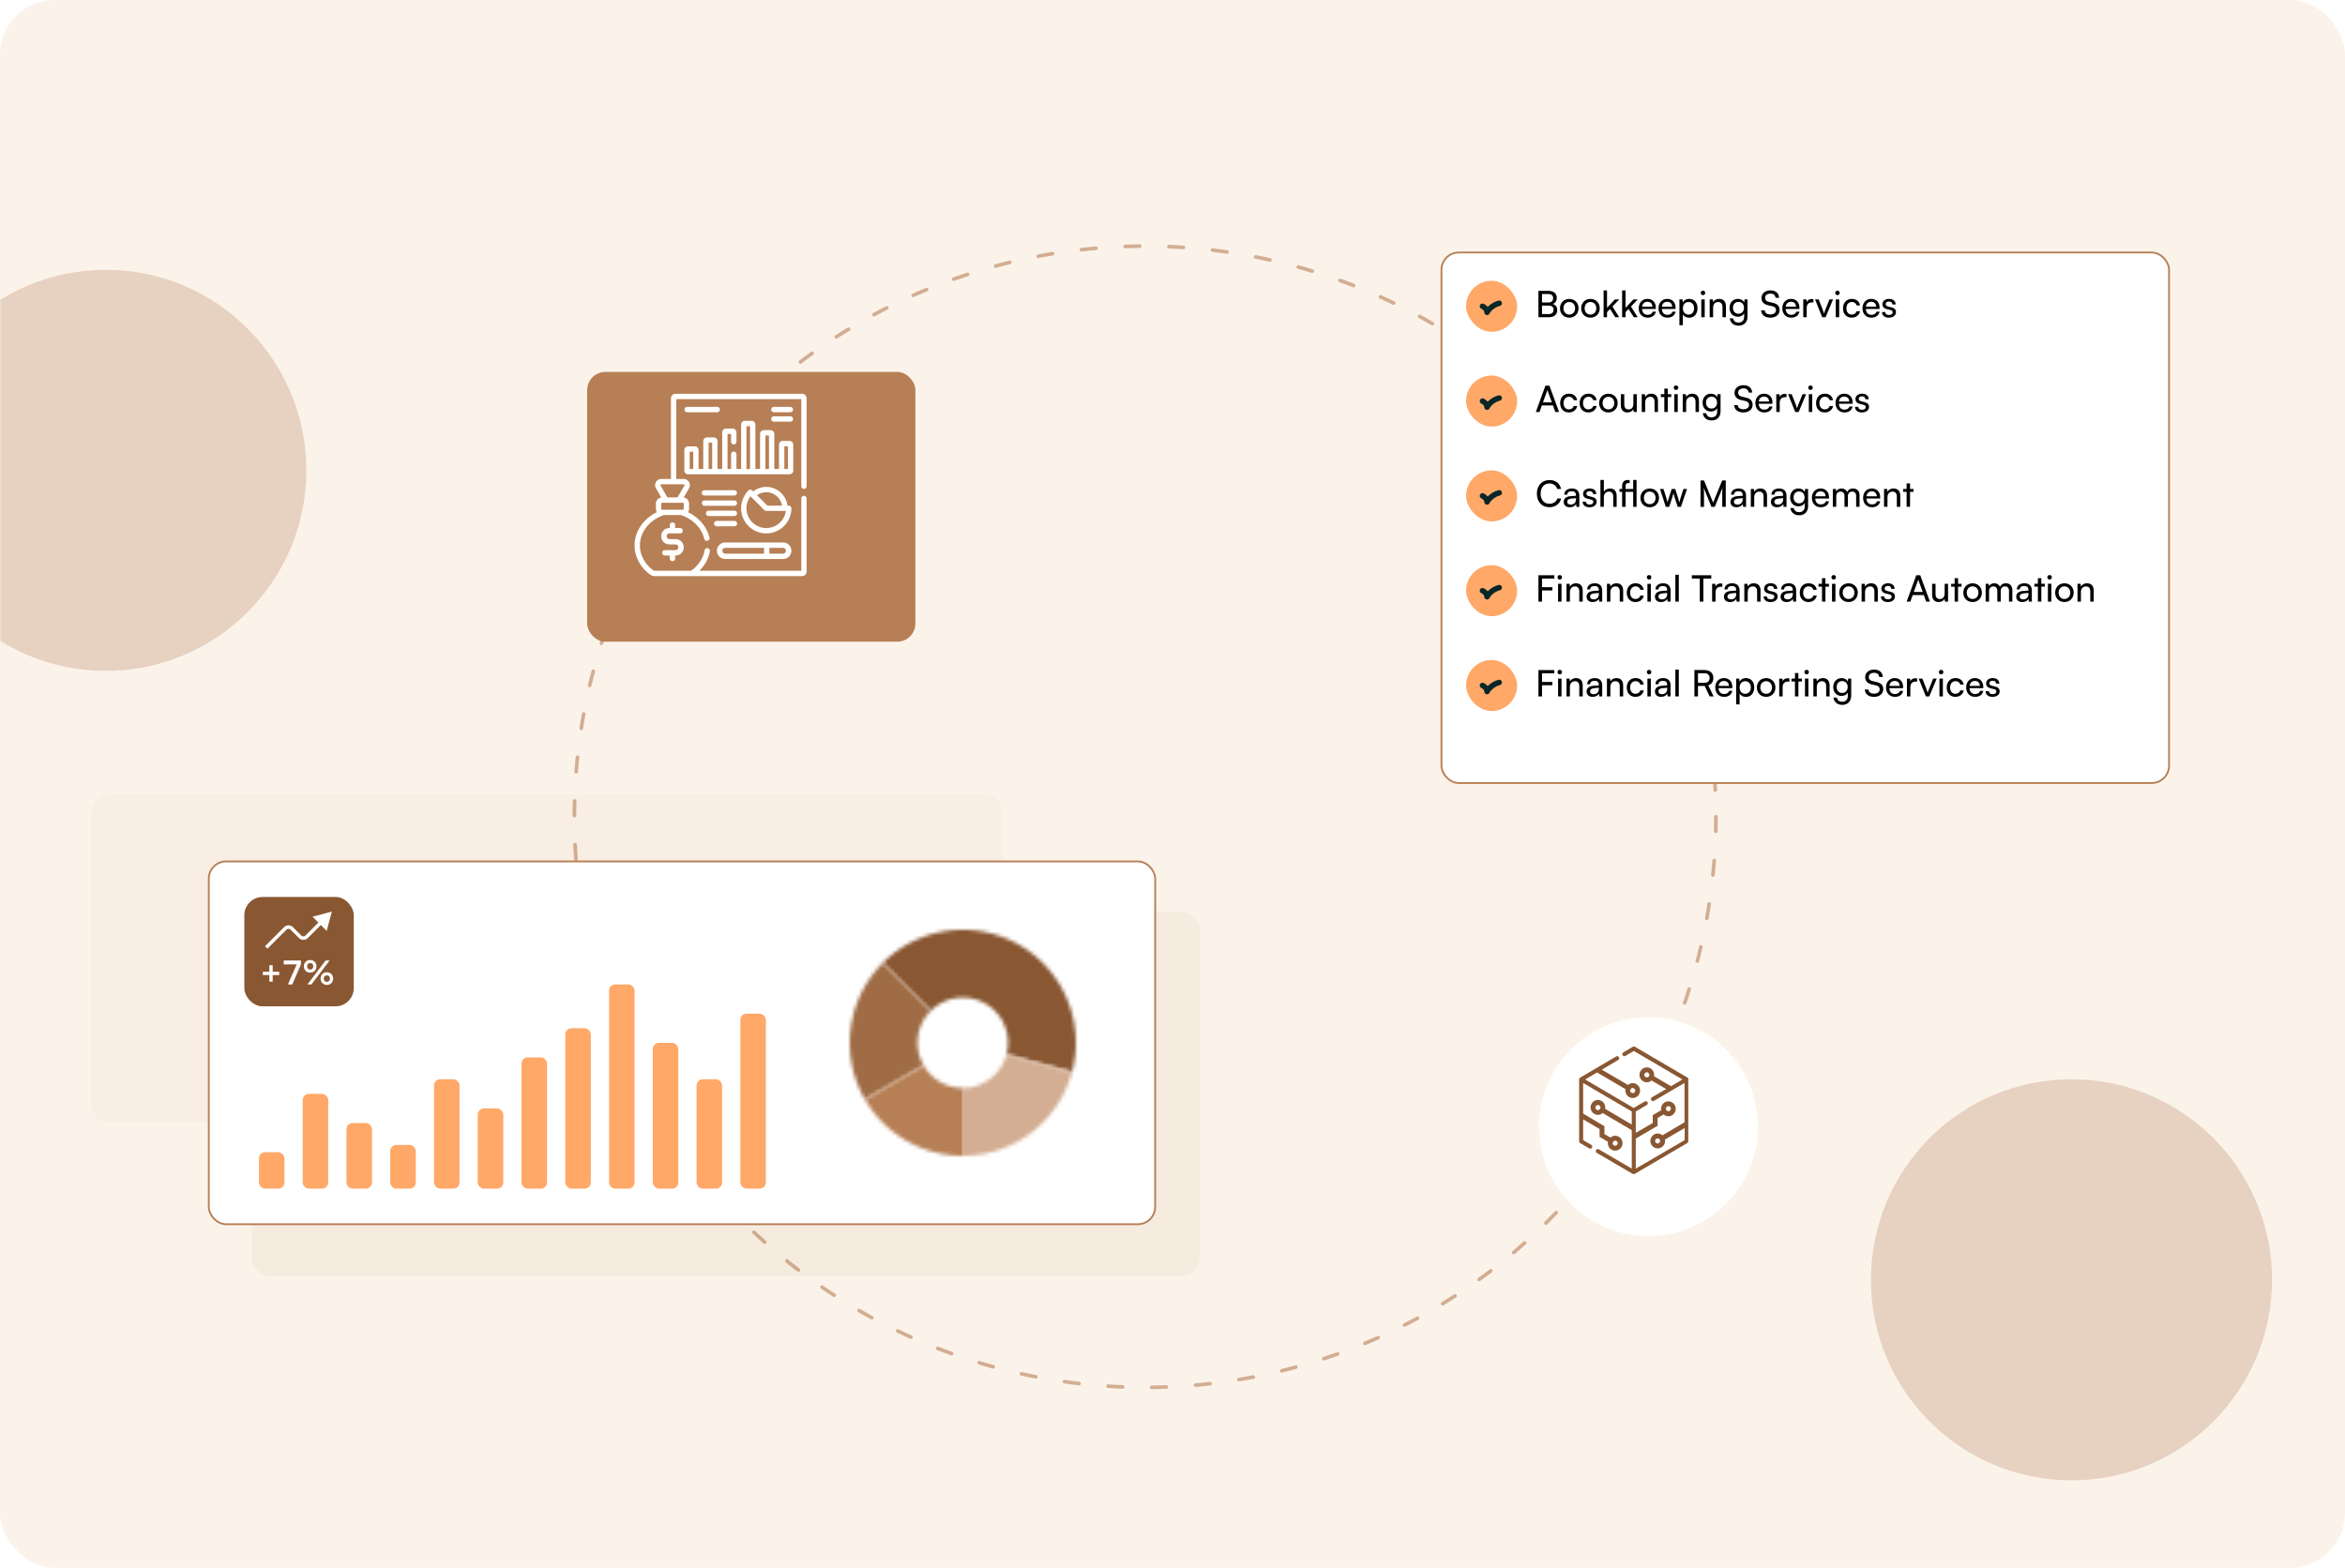
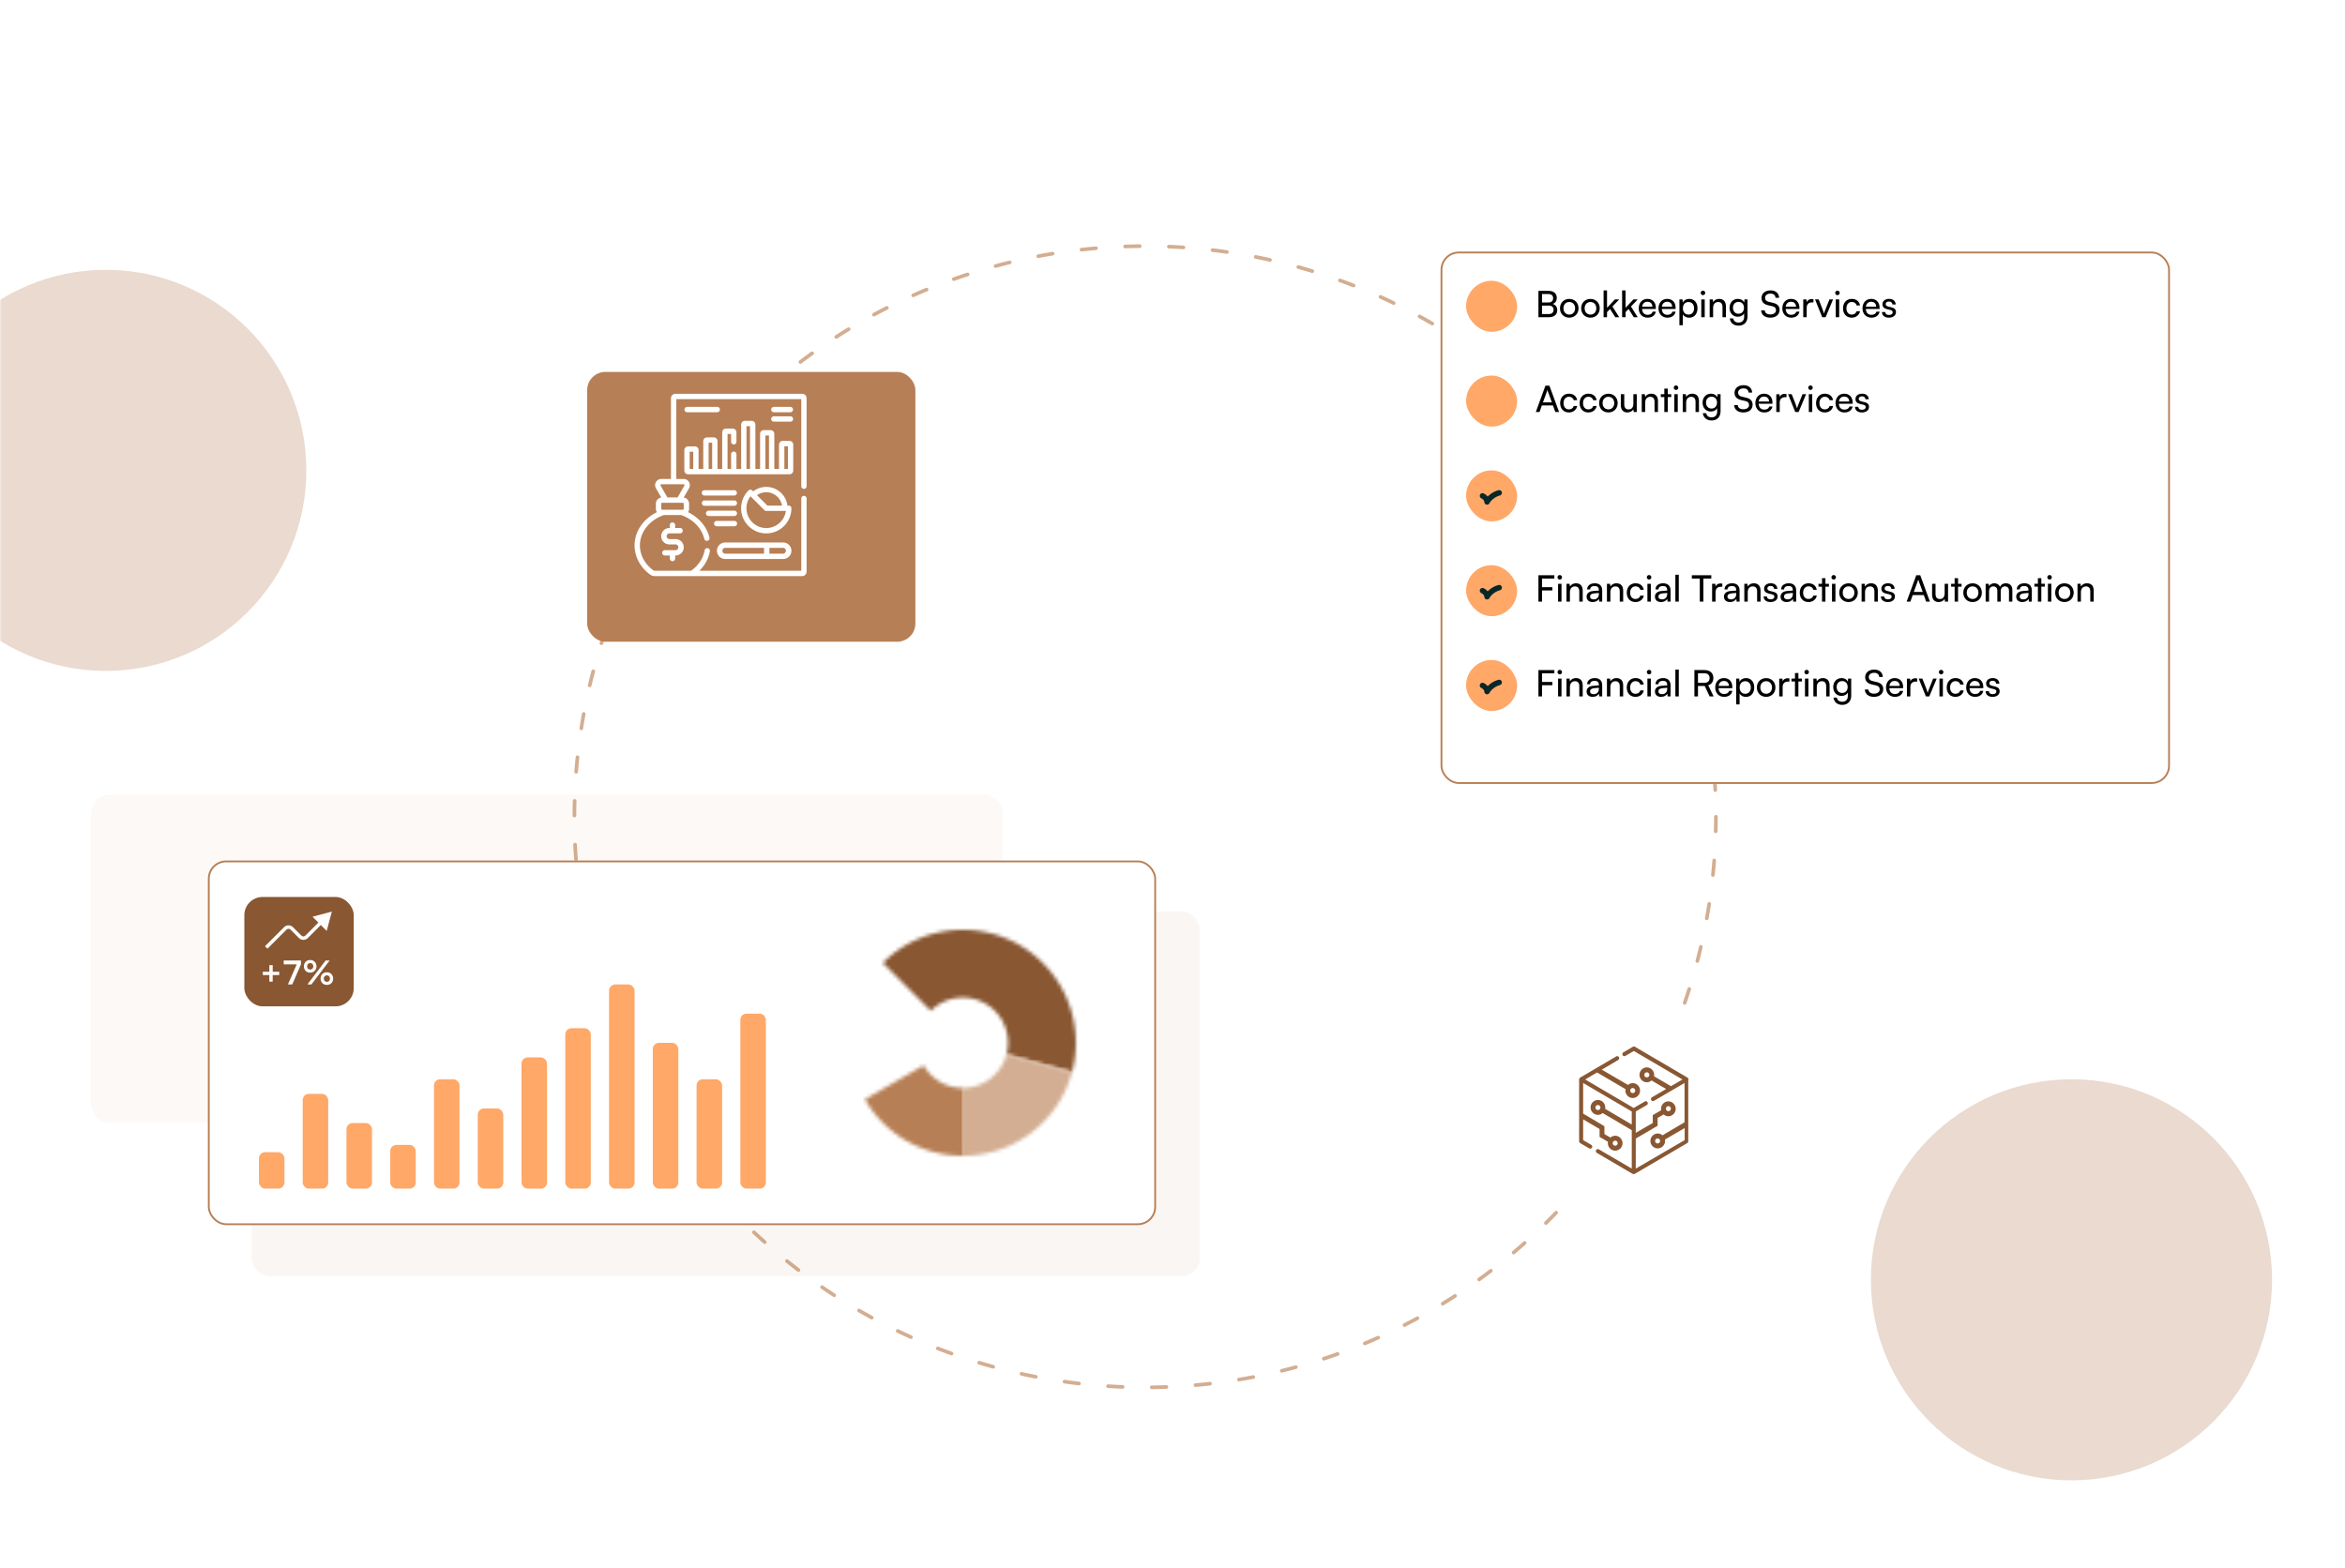
<svg xmlns="http://www.w3.org/2000/svg" fill="none" viewBox="0 0 643 430">
-   <rect width="643" height="430" fill="#FBF3EA" rx="15" />
  <g opacity=".4">
    <mask id="a" width="643" height="430" x="0" y="0" maskUnits="userSpaceOnUse" style="mask-type:alpha">
      <rect width="643" height="430" fill="#D1D1D1" rx="15" />
    </mask>
    <g mask="url(#a)">
      <g filter="url(#b)" opacity=".7">
        <circle cx="568" cy="351" r="55" fill="#B77E55" />
      </g>
      <g filter="url(#c)" opacity=".7">
        <circle cx="29" cy="129" r="55" fill="#B77E55" />
      </g>
    </g>
  </g>
  <circle cx="314" cy="224" r="156.5" stroke="#D3AE92" stroke-dasharray="4 8" stroke-linecap="round" />
  <g filter="url(#d)">
    <circle cx="448" cy="304" r="30" fill="#fff" />
  </g>
  <path fill="#895732" d="M463 296.017v-.038c0-.077-.038-.116-.076-.193-.038-.038-.076-.115-.113-.154l-.038-.038s-.038 0-.038-.039l-14.432-8.468c-.151-.116-.379-.116-.568 0l-2.614 1.539c-.265.154-.341.501-.189.77.151.27.492.347.757.193l2.311-1.348 13.333 7.815-3.144 1.847-4.659-2.733c.038-.115.038-.231.038-.385 0-1.116-.909-2.04-2.007-2.04-1.099 0-2.008.924-2.008 2.04 0 1.117.909 2.04 2.008 2.04.492 0 .947-.192 1.287-.5l4.016 2.348-3.902 2.271c-.265.154-.341.501-.189.77.113.193.303.27.492.27.076 0 .19-.039.265-.077l8.372-4.889v10.778l-6.061 3.58a1.926 1.926 0 0 0-1.288-.501c-1.098 0-2.008.924-2.008 2.041 0 1.116.91 2.04 2.008 2.04 1.099 0 2.008-.924 2.008-2.04 0-.116 0-.27-.038-.385l5.416-3.157v3.311l-13.409 7.814v-8.238l5.985-3.503v-2.155l1.667-.963c.341.308.795.501 1.288.501 1.098 0 2.007-.924 2.007-2.04 0-1.117-.909-2.041-2.007-2.041-1.099 0-2.008.924-2.008 2.041 0 .115 0 .269.038.385l-2.311 1.347v2.155l-4.659 2.695v-5.851l3.031-1.771c.265-.154.341-.5.189-.77a.547.547 0 0 0-.758-.192l-3.03 1.771-13.295-7.814 3.257-1.925 7.803 4.581c-.038.115-.038.231-.038.385 0 1.116.909 2.04 2.008 2.04 1.098 0 2.008-.924 2.008-2.04 0-1.117-.91-2.041-2.008-2.041-.492 0-.947.193-1.288.501l-7.197-4.196 4.508-2.656c.265-.154.341-.5.189-.77a.546.546 0 0 0-.757-.192l-9.887 5.812s-.038 0-.038.039l-.038.038c-.037.039-.075.077-.113.154-.038.039-.038.116-.076.193V312.993c0 .192.114.385.265.5l2.5 1.463c.076.038.19.077.265.077.19 0 .379-.116.493-.27.151-.269.075-.616-.19-.77l-2.235-1.308v-5.697l4.508 2.656v2.155l2.311 1.348c-.038.115-.038.231-.038.384 0 1.117.909 2.041 2.007 2.041 1.099 0 2.008-.924 2.008-2.041 0-1.116-.909-2.04-2.008-2.04-.492 0-.947.193-1.288.501l-1.666-.963v-2.155l-5.834-3.465v-8.391l13.334 7.814v3.58l-7.311-4.311c.038-.116.038-.231.038-.385 0-1.117-.909-2.04-2.007-2.04-1.099 0-2.008.923-2.008 2.04 0 1.116.909 2.04 2.008 2.04.492 0 .946-.193 1.287-.501l7.993 4.697v10.547l-9.015-5.274a.547.547 0 0 0-.758.193c-.151.269-.076.616.189.77l9.849 5.774h.076a.338.338 0 0 0 .189.038c.076 0 .114 0 .19-.038h.075l14.432-8.469a.6.6 0 0 0 .265-.5v-16.937l.076-.039Zm-11.439-.539a.685.685 0 0 1-.682-.693c0-.385.303-.693.682-.693.378 0 .681.308.681.693.038.385-.303.693-.681.693Zm2.954 18.13a.684.684 0 0 1-.682-.692c0-.385.303-.693.682-.693.379 0 .682.308.682.693a.684.684 0 0 1-.682.692Zm2.955-10.239c.378 0 .682.308.682.693a.685.685 0 0 1-.682.693.685.685 0 0 1-.682-.693c0-.385.303-.693.682-.693Zm-9.773-4.965c.379 0 .682.308.682.693a.684.684 0 0 1-.682.692.684.684 0 0 1-.682-.692c0-.385.303-.693.682-.693Zm-4.811 14.435c.379 0 .682.308.682.692a.685.685 0 0 1-.682.693.684.684 0 0 1-.681-.693c0-.384.34-.692.681-.692Zm-4.734-8.392a.685.685 0 0 1-.682-.693c0-.385.303-.693.682-.693.378 0 .681.308.681.693a.684.684 0 0 1-.681.693Z" />
  <rect width="250" height="90" x="25" y="218" fill="#B77E55" opacity=".05" rx="5" />
  <rect width="260" height="100" x="69" y="250" fill="#B77E55" opacity=".07" rx="5" />
  <rect width="259.5" height="99.5" x="57.25" y="236.25" fill="#fff" stroke="#B77F55" stroke-width=".5" rx="4.75" />
  <mask id="e" fill="#fff">
    <path d="M293.944 294.023a30.997 30.997 0 0 0-14.444-34.87 30.999 30.999 0 0 0-37.42 4.927l13.152 13.152a12.398 12.398 0 0 1 20.745 11.977l17.967 4.814Z" />
  </mask>
  <path stroke="#895732" stroke-width="40" d="M293.944 294.023a30.997 30.997 0 0 0-14.444-34.87 30.999 30.999 0 0 0-37.42 4.927l13.152 13.152a12.398 12.398 0 0 1 20.745 11.977l17.967 4.814Z" mask="url(#e)" />
  <mask id="f" fill="#fff">
    <path d="M242.08 264.08a30.997 30.997 0 0 0-4.927 37.42l16.108-9.3a12.401 12.401 0 0 1 1.971-14.968L242.08 264.08Z" />
  </mask>
-   <path stroke="#9F6C45" stroke-width="40" d="M242.08 264.08a30.997 30.997 0 0 0-4.927 37.42l16.108-9.3a12.401 12.401 0 0 1 1.971-14.968L242.08 264.08Z" mask="url(#f)" />
  <mask id="g" fill="#fff">
    <path d="M264 317a31.003 31.003 0 0 0 29.944-22.977l-17.967-4.814A12.4 12.4 0 0 1 264 298.4V317Z" />
  </mask>
  <path stroke="#D3AE92" stroke-width="40" d="M264 317a31.003 31.003 0 0 0 29.944-22.977l-17.967-4.814A12.4 12.4 0 0 1 264 298.4V317Z" mask="url(#g)" />
  <mask id="h" fill="#fff">
-     <path d="M237.153 301.5A30.998 30.998 0 0 0 264 317v-18.6a12.402 12.402 0 0 1-10.739-6.2l-16.108 9.3Z" />
+     <path d="M237.153 301.5A30.998 30.998 0 0 0 264 317v-18.6a12.402 12.402 0 0 1-10.739-6.2l-16.108 9.3" />
  </mask>
  <path stroke="#B77F55" stroke-width="40" d="M237.153 301.5A30.998 30.998 0 0 0 264 317v-18.6a12.402 12.402 0 0 1-10.739-6.2l-16.108 9.3Z" mask="url(#h)" />
  <rect width="7" height="10" x="71" y="316" fill="#FFA868" rx="1.7" />
  <rect width="7" height="26" x="83" y="300" fill="#FFA868" rx="1.7" />
  <rect width="7" height="18" x="95" y="308" fill="#FFA868" rx="1.7" />
  <rect width="7" height="12" x="107" y="314" fill="#FFA868" rx="1.7" />
  <rect width="7" height="30" x="119" y="296" fill="#FFA868" rx="1.7" />
  <rect width="7" height="22" x="131" y="304" fill="#FFA868" rx="1.7" />
  <rect width="7" height="36" x="143" y="290" fill="#FFA868" rx="1.7" />
  <rect width="7" height="44" x="155" y="282" fill="#FFA868" rx="1.7" />
  <rect width="7" height="56" x="167" y="270" fill="#FFA868" rx="1.7" />
  <rect width="7" height="40" x="179" y="286" fill="#FFA868" rx="1.7" />
  <rect width="7" height="30" x="191" y="296" fill="#FFA868" rx="1.7" />
  <rect width="7" height="48" x="203" y="278" fill="#FFA868" rx="1.7" />
  <rect width="30" height="30" x="67" y="246" fill="#895732" rx="5" />
  <path fill="#fff" d="M72.063 266.508h1.79v-1.791h.919v1.791h1.79v.918h-1.79v1.8h-.919v-1.8h-1.79v-.918Zm5.734-3.087h4.725v1.062L80.137 270H78.94l2.43-5.517h-3.573v-1.062Zm8.974 1.602c0 1.017-.72 1.728-1.72 1.728-.998 0-1.718-.711-1.718-1.728 0-1.008.72-1.728 1.719-1.728.999 0 1.719.72 1.719 1.728Zm3.609-1.593L85.385 270h-1.098l4.995-6.57h1.098Zm-4.482 1.593c0-.522-.342-.882-.846-.882s-.837.36-.837.882.342.882.837.882c.504 0 .846-.36.846-.882Zm5.445 3.366c0 1.008-.711 1.728-1.71 1.728-1.008 0-1.72-.72-1.72-1.728s.712-1.728 1.72-1.728c.999 0 1.71.72 1.71 1.728Zm-.873 0c0-.522-.342-.882-.837-.882-.504 0-.846.36-.846.882s.342.882.846.882c.495 0 .837-.36.837-.882ZM91 250l-5.306 1.422 3.884 3.884L91 250Zm-6.914 6.914-.337-.336.337.336Zm-5.87-2.281-.336-.336.336.336Zm-4.88 5.552 5.216-5.216-.672-.672-5.216 5.216.672.672Zm6.338-5.216 2.281 2.282.673-.673-2.281-2.281-.673.672Zm4.748 2.282 3.887-3.887-.673-.673-3.887 3.887.673.673Zm-2.467 0a1.745 1.745 0 0 0 2.467 0l-.673-.673a.794.794 0 0 1-1.121 0l-.673.673Zm-3.403-2.282a.794.794 0 0 1 1.122 0l.673-.672a1.743 1.743 0 0 0-2.467 0l.672.672Z" />
  <g filter="url(#i)">
    <rect width="200" height="146" x="390" y="63" fill="#fff" rx="5" />
    <rect width="199.5" height="145.5" x="390.25" y="63.25" stroke="#B77F55" stroke-width=".5" rx="4.75" />
  </g>
  <path fill="#000" d="M421.84 87v-7.23h2.76c1.41 0 2.27.72 2.27 1.91 0 .83-.36 1.39-1.08 1.69.8.26 1.21.84 1.21 1.7 0 1.2-.87 1.93-2.3 1.93h-2.86Zm2.7-6.36h-1.72v2.32h1.78c.81 0 1.27-.44 1.27-1.19 0-.72-.48-1.13-1.33-1.13Zm.14 3.17h-1.86v2.32h1.86c.84 0 1.31-.43 1.31-1.18 0-.72-.48-1.14-1.31-1.14Zm3.067.74c0-1.51 1.08-2.57 2.55-2.57 1.46 0 2.54 1.06 2.54 2.57 0 1.51-1.08 2.57-2.54 2.57-1.47 0-2.55-1.06-2.55-2.57Zm.95 0c0 1.02.65 1.73 1.6 1.73.94 0 1.6-.71 1.6-1.73s-.66-1.73-1.6-1.73c-.95 0-1.6.71-1.6 1.73Zm4.86 0c0-1.51 1.08-2.57 2.55-2.57 1.46 0 2.54 1.06 2.54 2.57 0 1.51-1.08 2.57-2.54 2.57-1.47 0-2.55-1.06-2.55-2.57Zm.95 0c0 1.02.65 1.73 1.6 1.73.94 0 1.6-.71 1.6-1.73s-.66-1.73-1.6-1.73c-.95 0-1.6.71-1.6 1.73Zm6.141 2.45h-.94v-7.36h.94v4.77l2.17-2.3h1.18l-1.87 1.95 1.86 2.94h-1.08l-1.43-2.26-.83.87V87Zm5.078 0h-.94v-7.36h.94v4.77l2.17-2.3h1.18l-1.87 1.95 1.86 2.94h-1.08l-1.43-2.26-.83.87V87Zm6.043.12c-1.44 0-2.43-1.04-2.43-2.56 0-1.53.97-2.59 2.39-2.59 1.39 0 2.3.96 2.3 2.41v.35l-3.78.01c.07 1.03.61 1.6 1.54 1.6.73 0 1.21-.3 1.37-.86h.88c-.24 1.05-1.06 1.64-2.27 1.64Zm-.04-4.36c-.82 0-1.34.49-1.46 1.35h2.82c0-.81-.53-1.35-1.36-1.35Zm5.459 4.36c-1.44 0-2.43-1.04-2.43-2.56 0-1.53.97-2.59 2.39-2.59 1.39 0 2.3.96 2.3 2.41v.35l-3.78.01c.07 1.03.61 1.6 1.54 1.6.73 0 1.21-.3 1.37-.86h.88c-.24 1.05-1.06 1.64-2.27 1.64Zm-.04-4.36c-.82 0-1.34.49-1.46 1.35h2.82c0-.81-.53-1.35-1.36-1.35Zm3.35 6.43v-7.08h.85l.07.88c.33-.67.99-1.02 1.77-1.02 1.4 0 2.27 1.05 2.27 2.55 0 1.49-.82 2.61-2.27 2.61-.78 0-1.43-.33-1.75-.93v2.99h-.94Zm.95-4.63c0 1 .58 1.72 1.54 1.72.96 0 1.53-.72 1.53-1.72 0-1.01-.57-1.73-1.53-1.73-.96 0-1.54.71-1.54 1.73Zm5.506-3.61c-.34 0-.62-.28-.62-.62 0-.35.28-.62.62-.62.34 0 .62.27.62.62 0 .34-.28.62-.62.62Zm-.46 6.05v-4.89h.94V87h-.94Zm3.245 0h-.94v-4.89h.85l.1.75c.31-.56.93-.89 1.62-.89 1.29 0 1.88.79 1.88 2.04V87h-.94v-2.78c0-.99-.46-1.39-1.18-1.39-.88 0-1.39.63-1.39 1.58V87Zm4.502-2.57c0-1.38.89-2.46 2.31-2.46.79 0 1.4.36 1.71.97l.07-.83h.84v4.69c0 1.54-.95 2.52-2.45 2.52-1.33 0-2.24-.75-2.42-1.99h.94c.12.72.66 1.14 1.48 1.14.92 0 1.52-.6 1.52-1.53v-.98c-.32.57-.96.91-1.73.91-1.39 0-2.27-1.07-2.27-2.44Zm.94-.02c0 .92.57 1.64 1.49 1.64.95 0 1.53-.68 1.53-1.64 0-.94-.56-1.62-1.52-1.62-.94 0-1.5.72-1.5 1.62Zm7.821-2.69c0-1.24 1-2.08 2.49-2.08 1.38 0 2.27.77 2.35 2.02h-.99c-.05-.72-.56-1.14-1.37-1.14-.91 0-1.5.46-1.5 1.17 0 .58.33.93 1.01 1.09l1.19.28c1.18.27 1.78.91 1.78 1.93 0 1.3-1.01 2.13-2.55 2.13-1.47 0-2.45-.77-2.51-2.01h1c.02.69.6 1.13 1.51 1.13.96 0 1.57-.45 1.57-1.17 0-.57-.31-.93-1-1.09l-1.19-.27c-1.18-.27-1.79-.95-1.79-1.99Zm8.142 5.4c-1.44 0-2.43-1.04-2.43-2.56 0-1.53.97-2.59 2.39-2.59 1.39 0 2.3.96 2.3 2.41v.35l-3.78.01c.07 1.03.61 1.6 1.54 1.6.73 0 1.21-.3 1.37-.86h.88c-.24 1.05-1.06 1.64-2.27 1.64Zm-.04-4.36c-.82 0-1.34.49-1.46 1.35h2.82c0-.81-.53-1.35-1.36-1.35Zm6.149-.69v.86h-.42c-.89 0-1.44.54-1.44 1.48V87h-.94v-4.88h.88l.06.74c.2-.51.69-.85 1.36-.85.17 0 .31.02.5.06Zm2.399 4.93-1.97-4.89h1l1.07 2.73c.17.46.31.87.39 1.17.08-.32.24-.74.41-1.17l1.09-2.73h.98l-2.04 4.89h-.93Zm4.177-6.05c-.34 0-.62-.28-.62-.62 0-.35.28-.62.62-.62.34 0 .62.27.62.62 0 .34-.28.62-.62.62Zm-.46 6.05v-4.89h.94V87h-.94Zm1.985-2.44c0-1.53.97-2.59 2.4-2.59 1.23 0 2.09.7 2.26 1.79h-.94c-.16-.62-.66-.95-1.29-.95-.89 0-1.5.68-1.5 1.74 0 1.05.57 1.73 1.46 1.73.67 0 1.17-.35 1.34-.93h.94c-.19 1.06-1.1 1.77-2.28 1.77-1.44 0-2.39-1.02-2.39-2.56Zm7.772 2.56c-1.44 0-2.43-1.04-2.43-2.56 0-1.53.97-2.59 2.39-2.59 1.39 0 2.3.96 2.3 2.41v.35l-3.78.01c.07 1.03.61 1.6 1.54 1.6.73 0 1.21-.3 1.37-.86h.88c-.24 1.05-1.06 1.64-2.27 1.64Zm-.04-4.36c-.82 0-1.34.49-1.46 1.35h2.82c0-.81-.53-1.35-1.36-1.35Zm2.95 2.82h.9c0 .5.38.8 1 .8.66 0 1.04-.27 1.04-.72 0-.33-.16-.53-.67-.66l-.86-.2c-.87-.21-1.28-.64-1.28-1.36 0-.9.76-1.47 1.84-1.47 1.07 0 1.77.6 1.79 1.53h-.9c-.02-.49-.35-.8-.92-.8-.59 0-.92.26-.92.71 0 .33.24.55.72.67l.86.21c.83.2 1.24.58 1.24 1.31 0 .93-.8 1.52-1.96 1.52-1.15 0-1.88-.61-1.88-1.54Z" />
  <rect width="14" height="14" x="402" y="77" fill="#FFA868" rx="7" />
-   <path stroke="#082728" stroke-linecap="round" stroke-linejoin="round" stroke-width="1.5" d="M406.5 84c.417.138 1.25.833 1.25 1.666.417-.833 1.667-2.083 3.333-2.5" />
  <path fill="#000" d="M422.14 113h-1.02l2.64-7.23h1.09l2.65 7.23h-1.03l-.65-1.8h-3.04l-.64 1.8Zm2.04-5.67-1.1 3.02h2.45l-1.11-3.02c-.05-.14-.1-.31-.12-.42-.02.1-.07.27-.12.42Zm3.616 3.23c0-1.53.97-2.59 2.4-2.59 1.23 0 2.09.7 2.26 1.79h-.94c-.16-.62-.66-.95-1.29-.95-.89 0-1.5.68-1.5 1.74 0 1.05.57 1.73 1.46 1.73.67 0 1.17-.35 1.34-.93h.94c-.19 1.06-1.1 1.77-2.28 1.77-1.44 0-2.39-1.02-2.39-2.56Zm5.341 0c0-1.53.97-2.59 2.4-2.59 1.23 0 2.09.7 2.26 1.79h-.94c-.16-.62-.66-.95-1.29-.95-.89 0-1.5.68-1.5 1.74 0 1.05.57 1.73 1.46 1.73.67 0 1.17-.35 1.34-.93h.94c-.19 1.06-1.1 1.77-2.28 1.77-1.44 0-2.39-1.02-2.39-2.56Zm5.342-.01c0-1.51 1.08-2.57 2.55-2.57 1.46 0 2.54 1.06 2.54 2.57 0 1.51-1.08 2.57-2.54 2.57-1.47 0-2.55-1.06-2.55-2.57Zm.95 0c0 1.02.65 1.73 1.6 1.73.94 0 1.6-.71 1.6-1.73s-.66-1.73-1.6-1.73c-.95 0-1.6.71-1.6 1.73Zm8.444-2.44h.93V113h-.84l-.1-.74c-.28.51-.93.86-1.65.86-1.14 0-1.78-.77-1.78-1.97v-3.04h.94v2.73c0 1.05.45 1.45 1.17 1.45.86 0 1.33-.55 1.33-1.6v-2.58Zm3.233 4.89h-.94v-4.89h.85l.1.75c.31-.56.93-.89 1.62-.89 1.29 0 1.88.79 1.88 2.04V113h-.94v-2.78c0-.99-.46-1.39-1.18-1.39-.88 0-1.39.63-1.39 1.58V113Zm6.192 0h-.94v-4.1h-.96v-.79h.96v-1.53h.94v1.53h.96v.79h-.96v4.1Zm2.264-6.05c-.34 0-.62-.28-.62-.62 0-.35.28-.62.62-.62.34 0 .62.27.62.62 0 .34-.28.62-.62.62Zm-.46 6.05v-4.89h.94V113h-.94Zm3.245 0h-.94v-4.89h.85l.1.75c.31-.56.93-.89 1.62-.89 1.29 0 1.88.79 1.88 2.04V113h-.94v-2.78c0-.99-.46-1.39-1.18-1.39-.88 0-1.39.63-1.39 1.58V113Zm4.502-2.57c0-1.38.89-2.46 2.31-2.46.79 0 1.4.36 1.71.97l.07-.83h.84v4.69c0 1.54-.95 2.52-2.45 2.52-1.33 0-2.24-.75-2.42-1.99h.94c.12.72.66 1.14 1.48 1.14.92 0 1.52-.6 1.52-1.53v-.98c-.32.57-.96.91-1.73.91-1.39 0-2.27-1.07-2.27-2.44Zm.94-.02c0 .92.57 1.64 1.49 1.64.95 0 1.53-.68 1.53-1.64 0-.94-.56-1.62-1.52-1.62-.94 0-1.5.72-1.5 1.62Zm7.82-2.69c0-1.24 1-2.08 2.49-2.08 1.38 0 2.27.77 2.35 2.02h-.99c-.05-.72-.56-1.14-1.37-1.14-.91 0-1.5.46-1.5 1.17 0 .58.33.93 1.01 1.09l1.19.28c1.18.27 1.78.91 1.78 1.93 0 1.3-1.01 2.13-2.55 2.13-1.47 0-2.45-.77-2.51-2.01h1c.02.69.6 1.13 1.51 1.13.96 0 1.57-.45 1.57-1.17 0-.57-.31-.93-1-1.09l-1.19-.27c-1.18-.27-1.79-.95-1.79-1.99Zm8.142 5.4c-1.44 0-2.43-1.04-2.43-2.56 0-1.53.97-2.59 2.39-2.59 1.39 0 2.3.96 2.3 2.41v.35l-3.78.01c.07 1.03.61 1.6 1.54 1.6.73 0 1.21-.3 1.37-.86h.88c-.24 1.05-1.06 1.64-2.27 1.64Zm-.04-4.36c-.82 0-1.34.49-1.46 1.35h2.82c0-.81-.53-1.35-1.36-1.35Zm6.15-.69v.86h-.42c-.89 0-1.44.54-1.44 1.48V113h-.94v-4.88h.88l.06.74c.2-.51.69-.85 1.36-.85.17 0 .31.02.5.06Zm2.398 4.93-1.97-4.89h1l1.07 2.73c.17.46.31.87.39 1.17.08-.32.24-.74.41-1.17l1.09-2.73h.98l-2.04 4.89h-.93Zm4.178-6.05c-.34 0-.62-.28-.62-.62 0-.35.28-.62.62-.62.34 0 .62.27.62.62 0 .34-.28.62-.62.62Zm-.46 6.05v-4.89h.94V113h-.94Zm1.985-2.44c0-1.53.97-2.59 2.4-2.59 1.23 0 2.09.7 2.26 1.79h-.94c-.16-.62-.66-.95-1.29-.95-.89 0-1.5.68-1.5 1.74 0 1.05.57 1.73 1.46 1.73.67 0 1.17-.35 1.34-.93h.94c-.19 1.06-1.1 1.77-2.28 1.77-1.44 0-2.39-1.02-2.39-2.56Zm7.771 2.56c-1.44 0-2.43-1.04-2.43-2.56 0-1.53.97-2.59 2.39-2.59 1.39 0 2.3.96 2.3 2.41v.35l-3.78.01c.07 1.03.61 1.6 1.54 1.6.73 0 1.21-.3 1.37-.86h.88c-.24 1.05-1.06 1.64-2.27 1.64Zm-.04-4.36c-.82 0-1.34.49-1.46 1.35h2.82c0-.81-.53-1.35-1.36-1.35Zm2.95 2.82h.9c0 .5.38.8 1 .8.66 0 1.04-.27 1.04-.72 0-.33-.16-.53-.67-.66l-.86-.2c-.87-.21-1.28-.64-1.28-1.36 0-.9.76-1.47 1.84-1.47 1.07 0 1.77.6 1.79 1.53h-.9c-.02-.49-.35-.8-.92-.8-.59 0-.92.26-.92.71 0 .33.24.55.72.67l.86.21c.83.2 1.24.58 1.24 1.31 0 .93-.8 1.52-1.96 1.52-1.15 0-1.88-.61-1.88-1.54Z" />
  <rect width="14" height="14" x="402" y="103" fill="#FFA868" rx="7" />
-   <path stroke="#082728" stroke-linecap="round" stroke-linejoin="round" stroke-width="1.5" d="M406.5 109.999c.417.139 1.25.834 1.25 1.667.417-.833 1.667-2.083 3.333-2.5" />
-   <path fill="#000" d="M424.84 139.11c-2.06 0-3.43-1.48-3.43-3.72 0-2.23 1.41-3.74 3.48-3.74 1.63 0 2.88.97 3.15 2.45h-1.05c-.27-.94-1.08-1.51-2.13-1.51-1.46 0-2.42 1.1-2.42 2.79s.96 2.79 2.42 2.79c1.06 0 1.9-.57 2.17-1.46h1.04c-.31 1.44-1.6 2.4-3.23 2.4Zm5.604.01c-1.05 0-1.67-.59-1.67-1.48 0-.9.67-1.46 1.82-1.55l1.54-.12v-.14c0-.82-.49-1.11-1.15-1.11-.79 0-1.24.35-1.24.94h-.82c0-1.02.84-1.69 2.1-1.69 1.21 0 2.03.64 2.03 1.96V139h-.8l-.1-.79c-.25.56-.92.91-1.71.91Zm.27-.73c.89 0 1.43-.58 1.43-1.5v-.26l-1.25.1c-.83.08-1.17.4-1.17.88 0 .52.38.78.99.78Zm3.242-.81h.9c0 .5.38.8 1 .8.66 0 1.04-.27 1.04-.72 0-.33-.16-.53-.67-.66l-.86-.2c-.87-.21-1.28-.64-1.28-1.36 0-.9.76-1.47 1.84-1.47 1.07 0 1.77.6 1.79 1.53h-.9c-.02-.49-.35-.8-.92-.8-.59 0-.92.26-.92.71 0 .33.24.55.72.67l.86.21c.83.2 1.24.58 1.24 1.31 0 .93-.8 1.52-1.96 1.52-1.15 0-1.88-.61-1.88-1.54Zm5.822 1.41h-.94v-7.35h.94v3.22c.31-.53.9-.89 1.66-.89 1.25 0 1.85.79 1.85 2.04V139h-.94v-2.78c0-.99-.47-1.39-1.17-1.39-.91 0-1.4.66-1.4 1.5v2.66Zm8.972.01h-.93v-4.1h-2.09v4.1h-.94v-4.1h-.72v-.79h.72v-.78c0-1.2.64-1.69 1.49-1.69.18 0 .39.01.58.04v.81h-.42c-.57 0-.71.31-.71.84v.78h2.09v-2.47h.93V139Zm1.057-2.45c0-1.51 1.08-2.57 2.55-2.57 1.46 0 2.54 1.06 2.54 2.57 0 1.51-1.08 2.57-2.54 2.57-1.47 0-2.55-1.06-2.55-2.57Zm.95 0c0 1.02.65 1.73 1.6 1.73.94 0 1.6-.71 1.6-1.73s-.66-1.73-1.6-1.73c-.95 0-1.6.71-1.6 1.73Zm6.006 2.45-1.6-4.89h.97l.81 2.54c.11.36.21.73.3 1.16.08-.43.21-.84.32-1.16l.82-2.54h.96l.81 2.54c.08.24.24.81.32 1.16.08-.39.17-.73.31-1.16l.82-2.54h.98l-1.67 4.89h-.89l-.85-2.62c-.16-.49-.26-.87-.31-1.14-.05.24-.14.56-.32 1.15l-.85 2.61h-.93Zm10.48 0h-.96v-7.23h.96l2.49 6.08 2.49-6.08h.98V139h-.96v-2.86c0-1.35.01-1.84.06-2.35l-2.11 5.21h-.92l-2.1-5.19c.05.35.07 1.09.07 2.1V139Zm8.914.12c-1.05 0-1.67-.59-1.67-1.48 0-.9.67-1.46 1.82-1.55l1.54-.12v-.14c0-.82-.49-1.11-1.15-1.11-.79 0-1.24.35-1.24.94h-.82c0-1.02.84-1.69 2.1-1.69 1.21 0 2.03.64 2.03 1.96V139h-.8l-.1-.79c-.25.56-.92.91-1.71.91Zm.27-.73c.89 0 1.43-.58 1.43-1.5v-.26l-1.25.1c-.83.08-1.17.4-1.17.88 0 .52.38.78.99.78Zm4.582.61h-.94v-4.89h.85l.1.75c.31-.56.93-.89 1.62-.89 1.29 0 1.88.79 1.88 2.04V139h-.94v-2.78c0-.99-.46-1.39-1.18-1.39-.88 0-1.39.63-1.39 1.58V139Zm6.242.12c-1.05 0-1.67-.59-1.67-1.48 0-.9.67-1.46 1.82-1.55l1.54-.12v-.14c0-.82-.49-1.11-1.15-1.11-.79 0-1.24.35-1.24.94h-.82c0-1.02.84-1.69 2.1-1.69 1.21 0 2.03.64 2.03 1.96V139h-.8l-.1-.79c-.25.56-.92.91-1.71.91Zm.27-.73c.89 0 1.43-.58 1.43-1.5v-.26l-1.25.1c-.83.08-1.17.4-1.17.88 0 .52.38.78.99.78Zm3.331-1.96c0-1.38.89-2.46 2.31-2.46.79 0 1.4.36 1.71.97l.07-.83h.84v4.69c0 1.54-.95 2.52-2.45 2.52-1.33 0-2.24-.75-2.42-1.99h.94c.12.72.66 1.14 1.48 1.14.92 0 1.52-.6 1.52-1.53v-.98c-.32.57-.96.91-1.73.91-1.39 0-2.27-1.07-2.27-2.44Zm.94-.02c0 .92.57 1.64 1.49 1.64.95 0 1.53-.68 1.53-1.64 0-.94-.56-1.62-1.52-1.62-.94 0-1.5.72-1.5 1.62Zm7.457 2.71c-1.44 0-2.43-1.04-2.43-2.56 0-1.53.97-2.59 2.39-2.59 1.39 0 2.3.96 2.3 2.41v.35l-3.78.01c.07 1.03.61 1.6 1.54 1.6.73 0 1.21-.3 1.37-.86h.88c-.24 1.05-1.06 1.64-2.27 1.64Zm-.04-4.36c-.82 0-1.34.49-1.46 1.35h2.82c0-.81-.53-1.35-1.36-1.35Zm4.29 4.24h-.94v-4.89h.84l.09.64c.25-.46.77-.78 1.46-.78.76 0 1.3.38 1.55.99.23-.61.82-.99 1.58-.99 1.12 0 1.8.7 1.8 1.83v3.2h-.92v-2.97c0-.77-.43-1.21-1.09-1.21-.71 0-1.18.5-1.18 1.28v2.9h-.93v-2.98c0-.77-.42-1.19-1.08-1.19-.71 0-1.18.49-1.18 1.27v2.9Zm9.793.12c-1.44 0-2.43-1.04-2.43-2.56 0-1.53.97-2.59 2.39-2.59 1.39 0 2.3.96 2.3 2.41v.35l-3.78.01c.07 1.03.61 1.6 1.54 1.6.73 0 1.21-.3 1.37-.86h.88c-.24 1.05-1.06 1.64-2.27 1.64Zm-.04-4.36c-.82 0-1.34.49-1.46 1.35h2.82c0-.81-.53-1.35-1.36-1.35Zm4.29 4.24h-.94v-4.89h.85l.1.75c.31-.56.93-.89 1.62-.89 1.29 0 1.88.79 1.88 2.04V139h-.94v-2.78c0-.99-.46-1.39-1.18-1.39-.88 0-1.39.63-1.39 1.58V139Zm6.192 0h-.94v-4.1h-.96v-.79h.96v-1.53h.94v1.53h.96v.79h-.96v4.1Z" />
  <rect width="14" height="14" x="402" y="129" fill="#FFA868" rx="7" />
  <path stroke="#082728" stroke-linecap="round" stroke-linejoin="round" stroke-width="1.5" d="M406.5 135.999c.417.139 1.25.834 1.25 1.667.417-.833 1.667-2.083 3.333-2.5" />
  <path fill="#000" d="M425.66 161.93h-2.84V165h-.98v-7.23h4.36v.9h-3.38v2.37h2.84v.89Zm2.027-2.98c-.34 0-.62-.28-.62-.62 0-.35.28-.62.62-.62.34 0 .62.27.62.62 0 .34-.28.62-.62.62Zm-.46 6.05v-4.89h.94V165h-.94Zm3.245 0h-.94v-4.89h.85l.1.75c.31-.56.93-.89 1.62-.89 1.29 0 1.88.79 1.88 2.04V165h-.94v-2.78c0-.99-.46-1.39-1.18-1.39-.88 0-1.39.63-1.39 1.58V165Zm6.242.12c-1.05 0-1.67-.59-1.67-1.48 0-.9.67-1.46 1.82-1.55l1.54-.12v-.14c0-.82-.49-1.11-1.15-1.11-.79 0-1.24.35-1.24.94h-.82c0-1.02.84-1.69 2.1-1.69 1.21 0 2.03.64 2.03 1.96V165h-.8l-.1-.79c-.25.56-.92.91-1.71.91Zm.27-.73c.89 0 1.43-.58 1.43-1.5v-.26l-1.25.1c-.83.08-1.17.4-1.17.88 0 .52.38.78.99.78Zm4.581.61h-.94v-4.89h.85l.1.75c.31-.56.93-.89 1.62-.89 1.29 0 1.88.79 1.88 2.04V165h-.94v-2.78c0-.99-.46-1.39-1.18-1.39-.88 0-1.39.63-1.39 1.58V165Zm4.492-2.44c0-1.53.97-2.59 2.4-2.59 1.23 0 2.09.7 2.26 1.79h-.94c-.16-.62-.66-.95-1.29-.95-.89 0-1.5.68-1.5 1.74 0 1.05.57 1.73 1.46 1.73.67 0 1.17-.35 1.34-.93h.94c-.19 1.06-1.1 1.77-2.28 1.77-1.44 0-2.39-1.02-2.39-2.56Zm6.122-3.61c-.34 0-.62-.28-.62-.62 0-.35.28-.62.62-.62.34 0 .62.27.62.62 0 .34-.28.62-.62.62Zm-.46 6.05v-4.89h.94V165h-.94Zm3.735.12c-1.05 0-1.67-.59-1.67-1.48 0-.9.67-1.46 1.82-1.55l1.54-.12v-.14c0-.82-.49-1.11-1.15-1.11-.79 0-1.24.35-1.24.94h-.82c0-1.02.84-1.69 2.1-1.69 1.21 0 2.03.64 2.03 1.96V165h-.8l-.1-.79c-.25.56-.92.91-1.71.91Zm.27-.73c.89 0 1.43-.58 1.43-1.5v-.26l-1.25.1c-.83.08-1.17.4-1.17.88 0 .52.38.78.99.78Zm4.602.61h-.94v-7.36h.94V165Zm3.578-6.33v-.9h5.33v.9h-2.17V165h-.98v-6.33h-2.18Zm8.359 1.4v.86h-.42c-.89 0-1.44.54-1.44 1.48V165h-.94v-4.88h.88l.06.74c.2-.51.69-.85 1.36-.85.17 0 .31.02.5.06Zm2.117 5.05c-1.05 0-1.67-.59-1.67-1.48 0-.9.67-1.46 1.82-1.55l1.54-.12v-.14c0-.82-.49-1.11-1.15-1.11-.79 0-1.24.35-1.24.94h-.82c0-1.02.84-1.69 2.1-1.69 1.21 0 2.03.64 2.03 1.96V165h-.8l-.1-.79c-.25.56-.92.91-1.71.91Zm.27-.73c.89 0 1.43-.58 1.43-1.5v-.26l-1.25.1c-.83.08-1.17.4-1.17.88 0 .52.38.78.99.78Zm4.581.61h-.94v-4.89h.85l.1.75c.31-.56.93-.89 1.62-.89 1.29 0 1.88.79 1.88 2.04V165h-.94v-2.78c0-.99-.46-1.39-1.18-1.39-.88 0-1.39.63-1.39 1.58V165Zm4.354-1.42h.9c0 .5.38.8 1 .8.66 0 1.04-.27 1.04-.72 0-.33-.16-.53-.67-.66l-.86-.2c-.87-.21-1.28-.64-1.28-1.36 0-.9.76-1.47 1.84-1.47 1.07 0 1.77.6 1.79 1.53h-.9c-.02-.49-.35-.8-.92-.8-.59 0-.92.26-.92.71 0 .33.24.55.72.67l.86.21c.83.2 1.24.58 1.24 1.31 0 .93-.8 1.52-1.96 1.52-1.15 0-1.88-.61-1.88-1.54Zm6.312 1.54c-1.05 0-1.67-.59-1.67-1.48 0-.9.67-1.46 1.82-1.55l1.54-.12v-.14c0-.82-.49-1.11-1.15-1.11-.79 0-1.24.35-1.24.94h-.82c0-1.02.84-1.69 2.1-1.69 1.21 0 2.03.64 2.03 1.96V165h-.8l-.1-.79c-.25.56-.92.91-1.71.91Zm.27-.73c.89 0 1.43-.58 1.43-1.5v-.26l-1.25.1c-.83.08-1.17.4-1.17.88 0 .52.38.78.99.78Zm3.322-1.83c0-1.53.97-2.59 2.4-2.59 1.23 0 2.09.7 2.26 1.79h-.94c-.16-.62-.66-.95-1.29-.95-.89 0-1.5.68-1.5 1.74 0 1.05.57 1.73 1.46 1.73.67 0 1.17-.35 1.34-.93h.94c-.19 1.06-1.1 1.77-2.28 1.77-1.44 0-2.39-1.02-2.39-2.56Zm7.042 2.44h-.94v-4.1h-.96v-.79h.96v-1.53h.94v1.53h.96v.79h-.96v4.1Zm2.263-6.05c-.34 0-.62-.28-.62-.62 0-.35.28-.62.62-.62.34 0 .62.27.62.62 0 .34-.28.62-.62.62Zm-.46 6.05v-4.89h.94V165h-.94Zm1.985-2.45c0-1.51 1.08-2.57 2.55-2.57 1.46 0 2.54 1.06 2.54 2.57 0 1.51-1.08 2.57-2.54 2.57-1.47 0-2.55-1.06-2.55-2.57Zm.95 0c0 1.02.65 1.73 1.6 1.73.94 0 1.6-.71 1.6-1.73s-.66-1.73-1.6-1.73c-.95 0-1.6.71-1.6 1.73Zm6.121 2.45h-.94v-4.89h.85l.1.75c.31-.56.93-.89 1.62-.89 1.29 0 1.88.79 1.88 2.04V165h-.94v-2.78c0-.99-.46-1.39-1.18-1.39-.88 0-1.39.63-1.39 1.58V165Zm4.353-1.42h.9c0 .5.38.8 1 .8.66 0 1.04-.27 1.04-.72 0-.33-.16-.53-.67-.66l-.86-.2c-.87-.21-1.28-.64-1.28-1.36 0-.9.76-1.47 1.84-1.47 1.07 0 1.77.6 1.79 1.53h-.9c-.02-.49-.35-.8-.92-.8-.59 0-.92.26-.92.71 0 .33.24.55.72.67l.86.21c.83.2 1.24.58 1.24 1.31 0 .93-.8 1.52-1.96 1.52-1.15 0-1.88-.61-1.88-1.54Zm8.077 1.42h-1.02l2.64-7.23h1.09l2.65 7.23h-1.03l-.65-1.8h-3.04l-.64 1.8Zm2.04-5.67-1.1 3.02h2.45l-1.11-3.02c-.05-.14-.1-.31-.12-.42-.02.1-.07.27-.12.42Zm7.364.78h.93V165h-.84l-.1-.74c-.28.51-.93.86-1.65.86-1.14 0-1.78-.77-1.78-1.97v-3.04h.94v2.73c0 1.05.45 1.45 1.17 1.45.86 0 1.33-.55 1.33-1.6v-2.58Zm3.674 4.89h-.94v-4.1h-.96v-.79h.96v-1.53h.94v1.53h.96v.79h-.96v4.1Zm1.435-2.45c0-1.51 1.08-2.57 2.55-2.57 1.46 0 2.54 1.06 2.54 2.57 0 1.51-1.08 2.57-2.54 2.57-1.47 0-2.55-1.06-2.55-2.57Zm.95 0c0 1.02.65 1.73 1.6 1.73.94 0 1.6-.71 1.6-1.73s-.66-1.73-1.6-1.73c-.95 0-1.6.71-1.6 1.73Zm6.12 2.45h-.94v-4.89h.84l.09.64c.25-.46.77-.78 1.46-.78.76 0 1.3.38 1.55.99.23-.61.82-.99 1.58-.99 1.12 0 1.8.7 1.8 1.83v3.2h-.92v-2.97c0-.77-.43-1.21-1.09-1.21-.71 0-1.18.5-1.18 1.28v2.9h-.93v-2.98c0-.77-.42-1.19-1.08-1.19-.71 0-1.18.49-1.18 1.27v2.9Zm9.113.12c-1.05 0-1.67-.59-1.67-1.48 0-.9.67-1.46 1.82-1.55l1.54-.12v-.14c0-.82-.49-1.11-1.15-1.11-.79 0-1.24.35-1.24.94h-.82c0-1.02.84-1.69 2.1-1.69 1.21 0 2.03.64 2.03 1.96V165h-.8l-.1-.79c-.25.56-.92.91-1.71.91Zm.27-.73c.89 0 1.43-.58 1.43-1.5v-.26l-1.25.1c-.83.08-1.17.4-1.17.88 0 .52.38.78.99.78Zm4.944.61h-.94v-4.1h-.96v-.79h.96v-1.53h.94v1.53h.96v.79h-.96v4.1Zm2.264-6.05c-.34 0-.62-.28-.62-.62 0-.35.28-.62.62-.62.34 0 .62.27.62.62 0 .34-.28.62-.62.62Zm-.46 6.05v-4.89h.94V165h-.94Zm1.984-2.45c0-1.51 1.08-2.57 2.55-2.57 1.46 0 2.54 1.06 2.54 2.57 0 1.51-1.08 2.57-2.54 2.57-1.47 0-2.55-1.06-2.55-2.57Zm.95 0c0 1.02.65 1.73 1.6 1.73.94 0 1.6-.71 1.6-1.73s-.66-1.73-1.6-1.73c-.95 0-1.6.71-1.6 1.73Zm6.121 2.45h-.94v-4.89h.85l.1.75c.31-.56.93-.89 1.62-.89 1.29 0 1.88.79 1.88 2.04V165h-.94v-2.78c0-.99-.46-1.39-1.18-1.39-.88 0-1.39.63-1.39 1.58V165Z" />
  <rect width="14" height="14" x="402" y="155" fill="#FFA868" rx="7" />
  <path stroke="#082728" stroke-linecap="round" stroke-linejoin="round" stroke-width="1.5" d="M406.5 161.999c.417.139 1.25.834 1.25 1.667.417-.833 1.667-2.083 3.333-2.5" />
  <path fill="#000" d="M425.66 187.93h-2.84V191h-.98v-7.23h4.36v.9h-3.38v2.37h2.84v.89Zm2.027-2.98c-.34 0-.62-.28-.62-.62 0-.35.28-.62.62-.62.34 0 .62.27.62.62 0 .34-.28.62-.62.62Zm-.46 6.05v-4.89h.94V191h-.94Zm3.245 0h-.94v-4.89h.85l.1.75c.31-.56.93-.89 1.62-.89 1.29 0 1.88.79 1.88 2.04V191h-.94v-2.78c0-.99-.46-1.39-1.18-1.39-.88 0-1.39.63-1.39 1.58V191Zm6.242.12c-1.05 0-1.67-.59-1.67-1.48 0-.9.67-1.46 1.82-1.55l1.54-.12v-.14c0-.82-.49-1.11-1.15-1.11-.79 0-1.24.35-1.24.94h-.82c0-1.02.84-1.69 2.1-1.69 1.21 0 2.03.64 2.03 1.96V191h-.8l-.1-.79c-.25.56-.92.91-1.71.91Zm.27-.73c.89 0 1.43-.58 1.43-1.5v-.26l-1.25.1c-.83.08-1.17.4-1.17.88 0 .52.38.78.99.78Zm4.581.61h-.94v-4.89h.85l.1.75c.31-.56.93-.89 1.62-.89 1.29 0 1.88.79 1.88 2.04V191h-.94v-2.78c0-.99-.46-1.39-1.18-1.39-.88 0-1.39.63-1.39 1.58V191Zm4.492-2.44c0-1.53.97-2.59 2.4-2.59 1.23 0 2.09.7 2.26 1.79h-.94c-.16-.62-.66-.95-1.29-.95-.89 0-1.5.68-1.5 1.74 0 1.05.57 1.73 1.46 1.73.67 0 1.17-.35 1.34-.93h.94c-.19 1.06-1.1 1.77-2.28 1.77-1.44 0-2.39-1.02-2.39-2.56Zm6.122-3.61c-.34 0-.62-.28-.62-.62 0-.35.28-.62.62-.62.34 0 .62.27.62.62 0 .34-.28.62-.62.62Zm-.46 6.05v-4.89h.94V191h-.94Zm3.735.12c-1.05 0-1.67-.59-1.67-1.48 0-.9.67-1.46 1.82-1.55l1.54-.12v-.14c0-.82-.49-1.11-1.15-1.11-.79 0-1.24.35-1.24.94h-.82c0-1.02.84-1.69 2.1-1.69 1.21 0 2.03.64 2.03 1.96V191h-.8l-.1-.79c-.25.56-.92.91-1.71.91Zm.27-.73c.89 0 1.43-.58 1.43-1.5v-.26l-1.25.1c-.83.08-1.17.4-1.17.88 0 .52.38.78.99.78Zm4.602.61h-.94v-7.36h.94V191Zm5.258 0h-.98v-7.23h2.73c1.55 0 2.47.82 2.47 2.17 0 1-.5 1.72-1.4 2.01l1.47 3.05h-1.09l-1.35-2.86h-1.85V191Zm0-6.35v2.62h1.76c.91 0 1.43-.49 1.43-1.32 0-.84-.54-1.3-1.44-1.3h-1.75Zm7.161 6.47c-1.44 0-2.43-1.04-2.43-2.56 0-1.53.97-2.59 2.39-2.59 1.39 0 2.3.96 2.3 2.41v.35l-3.78.01c.07 1.03.61 1.6 1.54 1.6.73 0 1.21-.3 1.37-.86h.88c-.24 1.05-1.06 1.64-2.27 1.64Zm-.04-4.36c-.82 0-1.34.49-1.46 1.35h2.82c0-.81-.53-1.35-1.36-1.35Zm3.35 6.43v-7.08h.85l.07.88c.33-.67.99-1.02 1.77-1.02 1.4 0 2.27 1.05 2.27 2.55 0 1.49-.82 2.61-2.27 2.61-.78 0-1.43-.33-1.75-.93v2.99h-.94Zm.95-4.63c0 1 .58 1.72 1.54 1.72.96 0 1.53-.72 1.53-1.72 0-1.01-.57-1.73-1.53-1.73-.96 0-1.54.71-1.54 1.73Zm4.726-.01c0-1.51 1.08-2.57 2.55-2.57 1.46 0 2.54 1.06 2.54 2.57 0 1.51-1.08 2.57-2.54 2.57-1.47 0-2.55-1.06-2.55-2.57Zm.95 0c0 1.02.65 1.73 1.6 1.73.94 0 1.6-.71 1.6-1.73s-.66-1.73-1.6-1.73c-.95 0-1.6.71-1.6 1.73Zm7.981-2.48v.86h-.42c-.89 0-1.44.54-1.44 1.48V191h-.94v-4.88h.88l.06.74c.2-.51.69-.85 1.36-.85.17 0 .31.02.5.06Zm2.457 4.93h-.94v-4.1h-.96v-.79h.96v-1.53h.94v1.53h.96v.79h-.96v4.1Zm2.263-6.05c-.34 0-.62-.28-.62-.62 0-.35.28-.62.62-.62.34 0 .62.27.62.62 0 .34-.28.62-.62.62Zm-.46 6.05v-4.89h.94V191h-.94Zm3.245 0h-.94v-4.89h.85l.1.75c.31-.56.93-.89 1.62-.89 1.29 0 1.88.79 1.88 2.04V191h-.94v-2.78c0-.99-.46-1.39-1.18-1.39-.88 0-1.39.63-1.39 1.58V191Zm4.502-2.57c0-1.38.89-2.46 2.31-2.46.79 0 1.4.36 1.71.97l.07-.83h.84v4.69c0 1.54-.95 2.52-2.45 2.52-1.33 0-2.24-.75-2.42-1.99h.94c.12.72.66 1.14 1.48 1.14.92 0 1.52-.6 1.52-1.53v-.98c-.32.57-.96.91-1.73.91-1.39 0-2.27-1.07-2.27-2.44Zm.94-.02c0 .92.57 1.64 1.49 1.64.95 0 1.53-.68 1.53-1.64 0-.94-.56-1.62-1.52-1.62-.94 0-1.5.72-1.5 1.62Zm7.821-2.69c0-1.24 1-2.08 2.49-2.08 1.38 0 2.27.77 2.35 2.02h-.99c-.05-.72-.56-1.14-1.37-1.14-.91 0-1.5.46-1.5 1.17 0 .58.33.93 1.01 1.09l1.19.28c1.18.27 1.78.91 1.78 1.93 0 1.3-1.01 2.13-2.55 2.13-1.47 0-2.45-.77-2.51-2.01h1c.02.69.6 1.13 1.51 1.13.96 0 1.57-.45 1.57-1.17 0-.57-.31-.93-1-1.09l-1.19-.27c-1.18-.27-1.79-.95-1.79-1.99Zm8.141 5.4c-1.44 0-2.43-1.04-2.43-2.56 0-1.53.97-2.59 2.39-2.59 1.39 0 2.3.96 2.3 2.41v.35l-3.78.01c.07 1.03.61 1.6 1.54 1.6.73 0 1.21-.3 1.37-.86h.88c-.24 1.05-1.06 1.64-2.27 1.64Zm-.04-4.36c-.82 0-1.34.49-1.46 1.35h2.82c0-.81-.53-1.35-1.36-1.35Zm6.15-.69v.86h-.42c-.89 0-1.44.54-1.44 1.48V191h-.94v-4.88h.88l.06.74c.2-.51.69-.85 1.36-.85.17 0 .31.02.5.06Zm2.398 4.93-1.97-4.89h1l1.07 2.73c.17.46.31.87.39 1.17.08-.32.24-.74.41-1.17l1.09-2.73h.98l-2.04 4.89h-.93Zm4.178-6.05c-.34 0-.62-.28-.62-.62 0-.35.28-.62.62-.62.34 0 .62.27.62.62 0 .34-.28.62-.62.62Zm-.46 6.05v-4.89h.94V191h-.94Zm1.985-2.44c0-1.53.97-2.59 2.4-2.59 1.23 0 2.09.7 2.26 1.79h-.94c-.16-.62-.66-.95-1.29-.95-.89 0-1.5.68-1.5 1.74 0 1.05.57 1.73 1.46 1.73.67 0 1.17-.35 1.34-.93h.94c-.19 1.06-1.1 1.77-2.28 1.77-1.44 0-2.39-1.02-2.39-2.56Zm7.772 2.56c-1.44 0-2.43-1.04-2.43-2.56 0-1.53.97-2.59 2.39-2.59 1.39 0 2.3.96 2.3 2.41v.35l-3.78.01c.07 1.03.61 1.6 1.54 1.6.73 0 1.21-.3 1.37-.86h.88c-.24 1.05-1.06 1.64-2.27 1.64Zm-.04-4.36c-.82 0-1.34.49-1.46 1.35h2.82c0-.81-.53-1.35-1.36-1.35Zm2.95 2.82h.9c0 .5.38.8 1 .8.66 0 1.04-.27 1.04-.72 0-.33-.16-.53-.67-.66l-.86-.2c-.87-.21-1.28-.64-1.28-1.36 0-.9.76-1.47 1.84-1.47 1.07 0 1.77.6 1.79 1.53h-.9c-.02-.49-.35-.8-.92-.8-.59 0-.92.26-.92.71 0 .33.24.55.72.67l.86.21c.83.2 1.24.58 1.24 1.31 0 .93-.8 1.52-1.96 1.52-1.15 0-1.88-.61-1.88-1.54Z" />
  <rect width="14" height="14" x="402" y="181" fill="#FFA868" rx="7" />
  <path stroke="#082728" stroke-linecap="round" stroke-linejoin="round" stroke-width="1.5" d="M406.5 187.999c.417.139 1.25.834 1.25 1.667.417-.833 1.667-2.083 3.333-2.5" />
  <g filter="url(#j)">
    <rect width="90" height="74" x="156" y="96" fill="#B77F55" rx="5" />
  </g>
  <path fill="#fff" fill-rule="evenodd" d="M221.172 133.308a.733.733 0 1 1-1.464 0v-23.843h-34.263v21.889h2.002c.618 0 1.171.32 1.48.855a1.691 1.691 0 0 1 0 1.709l-1.458 2.524a1.711 1.711 0 0 1 1.478 1.692v1.417c0 .339-.101.655-.272.921 2.967 1.455 5.161 3.984 5.87 7.009a.734.734 0 0 1-1.426.335c-.704-3.001-3.136-5.441-6.352-6.556h-4.737c-1.526.529-2.901 1.363-4 2.448-1.654 1.632-2.565 3.721-2.565 5.882 0 2.615 1.331 5.097 3.653 6.809.119.088.27.136.426.136h9.938c2.017-1.417 3.336-3.397 3.724-5.596a.732.732 0 1 1 1.442.255c-.353 2.006-1.356 3.849-2.88 5.341h27.94v-19.809a.732.732 0 0 1 1.464 0v20.053c0 .673-.547 1.221-1.22 1.221h-40.408c-.467 0-.927-.15-1.295-.422-2.7-1.991-4.249-4.902-4.249-7.988 0-2.556 1.066-5.015 3.001-6.925a11.851 11.851 0 0 1 3.113-2.192 1.7 1.7 0 0 1-.272-.922v-1.418c0-.863.645-1.577 1.478-1.691l-1.458-2.525a1.691 1.691 0 0 1 0-1.709 1.691 1.691 0 0 1 1.48-.854h2.638v-22.133c0-.673.548-1.221 1.221-1.221h34.751c.673 0 1.22.548 1.22 1.221v24.087Zm-33.69 6.243v-1.418a.245.245 0 0 0-.244-.244h-5.687a.245.245 0 0 0-.244.244v1.418c0 .135.11.244.244.244h5.687a.244.244 0 0 0 .244-.244Zm.176-6.61a.235.235 0 0 0-.211-.122h-6.105a.234.234 0 0 0-.211.122.233.233 0 0 0 0 .244l1.87 3.24h2.787l1.87-3.24a.238.238 0 0 0 0-.244Zm-2.531 20.238a.732.732 0 0 1-1.465 0v-.827h-1.387a.733.733 0 0 1 0-1.465h2.959a.788.788 0 0 0 0-1.575h-1.679a2.254 2.254 0 0 1-2.252-2.252 2.255 2.255 0 0 1 2.252-2.252h.107v-.827a.733.733 0 0 1 1.465 0v.827h1.387a.733.733 0 0 1 0 1.465h-2.959a.788.788 0 0 0 0 1.575h1.679a2.254 2.254 0 0 1 2.252 2.252 2.255 2.255 0 0 1-2.252 2.252h-.107v.827Zm32.382-24.125v-7.109c0-.566-.46-1.025-1.025-1.025h-1.855c-.566 0-1.026.459-1.026 1.025v6.669h-1.286v-9.619c0-.565-.46-1.025-1.025-1.025h-1.856c-.565 0-1.025.46-1.025 1.025v9.619h-1.286v-12.173c0-.566-.46-1.026-1.025-1.026h-1.856c-.565 0-1.025.46-1.025 1.026v12.173h-1.286v-4.012a.733.733 0 1 0-1.465 0v4.012h-.976v-9.605h.976v2.175a.733.733 0 0 0 1.465 0v-2.614c0-.566-.46-1.026-1.025-1.026h-1.856c-.565 0-1.025.46-1.025 1.026v10.044h-1.286v-7.632c0-.565-.46-1.025-1.025-1.025h-1.856c-.565 0-1.025.46-1.025 1.025v7.632h-1.286v-5.166c0-.565-.46-1.025-1.025-1.025h-1.856c-.565 0-1.025.46-1.025 1.025v5.606c0 .565.46 1.025 1.025 1.025h27.816c.565 0 1.025-.46 1.025-1.025Zm-27.425-.44H189.107v-4.726h.977v4.726Zm5.192 0h-.976v-7.192h.976v7.192Zm10.384 0h-.976V116.88h.976v11.734Zm5.192 0h-.976v-9.179h.976v9.179Zm5.193 0h-.977v-6.23h.977v6.23Zm-.132 10.043h.36c.404 0 .732.328.732.732 0 3.803-3.094 6.898-6.897 6.898-3.803 0-6.897-3.095-6.897-6.898 0-1.814.735-3.59 2.017-4.873a.735.735 0 0 1 1.036-.001l.256.256a5.824 5.824 0 0 1 3.588-1.234 5.86 5.86 0 0 1 5.805 5.12Zm-1.48 0a4.392 4.392 0 0 0-4.325-3.655 4.36 4.36 0 0 0-2.541.814l2.844 2.841h4.022Zm-9.757.732a5.439 5.439 0 0 0 5.432 5.433 5.44 5.44 0 0 0 5.383-4.7h-5.383a.731.731 0 0 1-.517-.214l-3.808-3.803a5.473 5.473 0 0 0-1.107 3.284Zm-11.519-3.48h8.202a.733.733 0 0 0 0-1.465h-8.202a.732.732 0 0 0 0 1.465Zm8.202 2.809h-8.202a.733.733 0 0 1 0-1.465h8.202a.732.732 0 0 1 0 1.465Zm-7.078 2.808h7.078a.732.732 0 1 0 0-1.465h-7.078a.733.733 0 0 0 0 1.465Zm7.078 2.809h-4.831a.732.732 0 0 1 0-1.465h4.831a.733.733 0 1 1 0 1.465Zm-4.719-31.275a.733.733 0 1 0 0-1.465h-8.224a.732.732 0 1 0 0 1.465h8.224Zm20.097 0h-4.517a.733.733 0 1 1 0-1.465h4.517a.733.733 0 0 1 0 1.465Zm-4.517 2.584h4.517a.732.732 0 0 0 0-1.465h-4.517a.733.733 0 1 0 0 1.465Zm2.523 37.664h-15.896a2.265 2.265 0 0 1-2.262-2.263 2.265 2.265 0 0 1 2.262-2.262h15.896a2.265 2.265 0 0 1 2.262 2.262 2.265 2.265 0 0 1-2.262 2.263Zm0-3.06h-3.776v1.595h3.776a.799.799 0 0 0 0-1.595Zm-5.241 0h-10.655a.798.798 0 0 0 0 1.595h10.655v-1.595Z" clip-rule="evenodd" />
  <defs>
    <filter id="b" width="410" height="410" x="363" y="146" color-interpolation-filters="sRGB" filterUnits="userSpaceOnUse">
      <feFlood flood-opacity="0" result="BackgroundImageFix" />
      <feBlend in="SourceGraphic" in2="BackgroundImageFix" result="shape" />
      <feGaussianBlur result="effect1_foregroundBlur_302_953" stdDeviation="75" />
    </filter>
    <filter id="c" width="410" height="410" x="-176" y="-76" color-interpolation-filters="sRGB" filterUnits="userSpaceOnUse">
      <feFlood flood-opacity="0" result="BackgroundImageFix" />
      <feBlend in="SourceGraphic" in2="BackgroundImageFix" result="shape" />
      <feGaussianBlur result="effect1_foregroundBlur_302_953" stdDeviation="75" />
    </filter>
    <filter id="d" width="64" height="65" x="418" y="274" color-interpolation-filters="sRGB" filterUnits="userSpaceOnUse">
      <feFlood flood-opacity="0" result="BackgroundImageFix" />
      <feColorMatrix in="SourceAlpha" result="hardAlpha" values="0 0 0 0 0 0 0 0 0 0 0 0 0 0 0 0 0 0 127 0" />
      <feOffset dx="4" dy="5" />
      <feComposite in2="hardAlpha" operator="out" />
      <feColorMatrix values="0 0 0 0 0.624 0 0 0 0 0.424 0 0 0 0 0.271 0 0 0 0.05 0" />
      <feBlend in2="BackgroundImageFix" result="effect1_dropShadow_302_953" />
      <feBlend in="SourceGraphic" in2="effect1_dropShadow_302_953" result="shape" />
    </filter>
    <filter id="i" width="205" height="152" x="390" y="63" color-interpolation-filters="sRGB" filterUnits="userSpaceOnUse">
      <feFlood flood-opacity="0" result="BackgroundImageFix" />
      <feColorMatrix in="SourceAlpha" result="hardAlpha" values="0 0 0 0 0 0 0 0 0 0 0 0 0 0 0 0 0 0 127 0" />
      <feOffset dx="5" dy="6" />
      <feComposite in2="hardAlpha" operator="out" />
      <feColorMatrix values="0 0 0 0 0.624 0 0 0 0 0.424 0 0 0 0 0.271 0 0 0 0.05 0" />
      <feBlend in2="BackgroundImageFix" result="effect1_dropShadow_302_953" />
      <feBlend in="SourceGraphic" in2="effect1_dropShadow_302_953" result="shape" />
    </filter>
    <filter id="j" width="95" height="80" x="156" y="96" color-interpolation-filters="sRGB" filterUnits="userSpaceOnUse">
      <feFlood flood-opacity="0" result="BackgroundImageFix" />
      <feColorMatrix in="SourceAlpha" result="hardAlpha" values="0 0 0 0 0 0 0 0 0 0 0 0 0 0 0 0 0 0 127 0" />
      <feOffset dx="5" dy="6" />
      <feComposite in2="hardAlpha" operator="out" />
      <feColorMatrix values="0 0 0 0 0.624 0 0 0 0 0.424 0 0 0 0 0.271 0 0 0 0.05 0" />
      <feBlend in2="BackgroundImageFix" result="effect1_dropShadow_302_953" />
      <feBlend in="SourceGraphic" in2="effect1_dropShadow_302_953" result="shape" />
    </filter>
  </defs>
</svg>